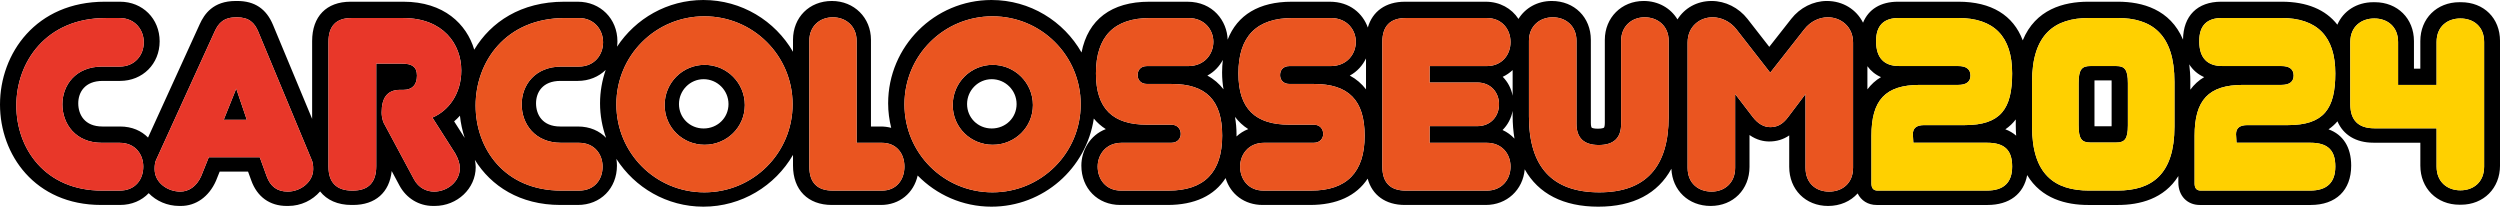
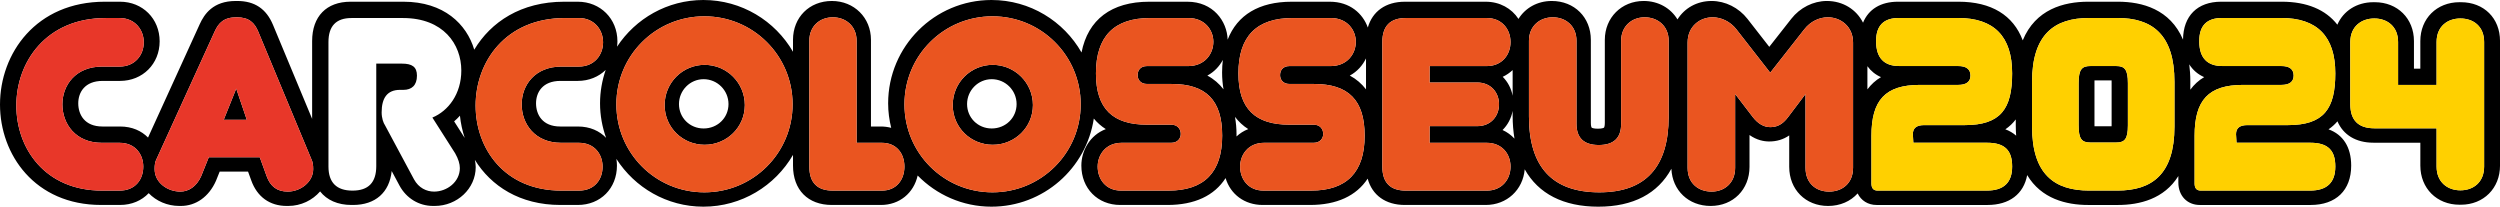
<svg xmlns="http://www.w3.org/2000/svg" id="a" width="407.84" height="33.715" viewBox="0 0 407.84 33.715">
  <defs>
    <style>.b{fill:#000;}.b,.c,.d,.e,.f{stroke-width:0px;}.c{fill:none;}.d{fill:#e83729;}.e{fill:#ffd000;}.f{fill:#ea5520;}</style>
  </defs>
  <path class="c" d="M246.766,15.616v-4.185c-.476.444-1.016.821-1.62,1.098.816.815,1.387,1.875,1.62,3.086Z" />
-   <path class="c" d="M222.846,14.576v-5.047c-.553,1.141-1.432,2.149-2.644,2.802,1.061.563,1.933,1.324,2.644,2.246Z" />
  <path class="c" d="M199.601,14.571c-.149-.857-.235-1.77-.235-2.753,0-.715.049-1.39.123-2.043-.558,1.04-1.402,1.949-2.527,2.555,1.058.562,1.93,1.321,2.639,2.241Z" />
  <path class="c" d="M203.637,21.062c-.85-.534-1.563-1.212-2.166-1.998.159.902.252,1.865.252,2.913,0,.098-.009.189-.01.286.542-.499,1.177-.919,1.924-1.202Z" />
  <path class="c" d="M161.784,12.919c-2.216,0-4.019,1.821-4.019,4.059s1.765,3.98,4.019,3.98c2.276,0,4.059-1.748,4.059-3.98s-1.821-4.059-4.059-4.059Z" />
  <path class="c" d="M114.785,12.919c-2.216,0-4.02,1.821-4.02,4.059s1.766,3.98,4.02,3.98c2.276,0,4.059-1.748,4.059-3.98s-1.821-4.059-4.059-4.059Z" />
  <path class="c" d="M306.861,12.582c-.911-.393-1.652-1.003-2.22-1.782v3.78c.605-.806,1.334-1.483,2.22-1.998Z" />
-   <path class="c" d="M357.32,14.633c.612-.83,1.354-1.525,2.26-2.051-1.027-.443-1.848-1.156-2.435-2.086.103.847.175,1.738.175,2.723v1.414Z" />
  <path class="c" d="M246.766,18.096c-.235,1.225-.815,2.297-1.646,3.116.747.337,1.399.82,1.945,1.403-.192-1.169-.299-2.416-.299-3.757v-.762Z" />
  <path class="c" d="M344.481,13.419c0-.111-.001-.211-.004-.3h-2.789c-.003.089-.004.188-.004.3v6.878c0,.11.001.21.004.299h2.789c.003-.089.004-.188.004-.299v-6.878Z" />
  <path class="c" d="M74.086,19.798l1.723,2.703c-.386-1.179-.649-2.396-.777-3.628-.297.328-.609.64-.946.925Z" />
  <path class="c" d="M328.845,20.497v-1.015c-.459.6-1.015,1.148-1.701,1.614.68.247,1.263.602,1.764,1.037-.036-.526-.063-1.063-.063-1.636Z" />
  <path class="c" d="M98.806,11.412c-1.15,1.116-2.735,1.787-4.542,1.787h-2.84c-2.934,0-3.979,1.89-3.979,3.658,0,1.828,1.035,3.78,3.938,3.78h2.88c2.001,0,3.541.737,4.609,1.848-.627-1.763-.987-3.652-.987-5.628,0-1.907.333-3.734.92-5.445Z" />
  <path class="b" d="M114.946,10.58c-3.6,0-6.519,2.92-6.519,6.559s2.919,6.479,6.519,6.479,6.559-2.84,6.559-6.479-2.959-6.559-6.559-6.559ZM114.785,20.958c-2.254,0-4.02-1.748-4.02-3.98s1.803-4.059,4.02-4.059c2.238,0,4.059,1.821,4.059,4.059s-1.783,3.98-4.059,3.98Z" />
  <path class="b" d="M161.945,10.58c-3.6,0-6.519,2.92-6.519,6.559s2.919,6.479,6.519,6.479,6.559-2.84,6.559-6.479-2.959-6.559-6.559-6.559ZM161.784,20.958c-2.253,0-4.019-1.748-4.019-3.98s1.803-4.059,4.019-4.059c2.238,0,4.059,1.821,4.059,4.059s-1.783,3.98-4.059,3.98Z" />
  <path class="b" d="M401.461.36c-.04,0-.078.005-.118.005-.041,0-.081-.005-.122-.005-3.696,0-6.379,2.666-6.379,6.339v4.499h-1.04v-4.499c0-3.673-2.683-6.339-6.379-6.339-.041,0-.08.005-.12.005-.04,0-.079-.005-.12-.005-2.735,0-4.914,1.445-5.878,3.668-1.903-2.454-4.974-3.749-9.083-3.749h-9.878c-3.869,0-6.184,2.314-6.214,6.188-2.105-4.951-6.645-6.188-10.628-6.188h-4.839c-4.015,0-8.601,1.251-10.682,6.304-1.54-4.098-5.124-6.304-10.478-6.304h-9.879c-2.828,0-4.813,1.247-5.696,3.425-1.071-2.14-3.258-3.545-5.906-3.545-2.21,0-4.382,1.092-5.805,2.916l-3.586,4.566-3.556-4.561c-1.429-1.829-3.616-2.921-5.85-2.921-2.405,0-4.427,1.174-5.571,3.009-1.101-1.83-3.109-3.009-5.512-3.009-3.614,0-6.339,2.726-6.339,6.34v13.557c0,.515-.101.732-.127.763-.038.037-.319.177-1.013.177s-.975-.14-1.012-.177c-.027-.03-.127-.248-.127-.763V6.5c0-3.673-2.683-6.34-6.379-6.34-2.351,0-4.323,1.143-5.427,2.926-1.121-1.716-3.051-2.805-5.335-2.805h-13.198c-3.12,0-5.292,1.569-6.044,4.213-.815-2.289-2.928-4.213-6.197-4.213h-6.239c-5.302,0-8.865,2.164-10.43,6.186-.094-3.034-2.386-6.186-6.571-6.186h-6.238c-6.158,0-9.975,2.917-11.03,8.279-2.908-5.103-8.398-8.56-14.691-8.56-9.295,0-16.857,7.562-16.857,16.857,0,1.38.185,2.714.499,3.998-.53-.138-1.09-.218-1.681-.218h-1.62V6.5c0-3.614-2.742-6.34-6.379-6.34-3.673,0-6.34,2.667-6.34,6.34v1.945c-2.925-5.039-8.376-8.445-14.621-8.445-5.883,0-11.065,3.034-14.082,7.614.036-.286.06-.576.06-.874,0-3.682-2.777-6.459-6.459-6.459h-2.24c-7.026,0-11.953,3.307-14.658,7.826-1.239-4.178-4.956-7.826-11.54-7.826h-8.647c-3.919,0-6.26,2.399-6.26,6.419v12.691l-6.386-15.334c-1.094-2.622-3-3.896-5.827-3.896-.039,0-.071.008-.11.008-.048,0-.09-.008-.138-.008-3.716,0-5.132,2.157-5.875,3.782l-8.434,18.498c-1.066-1.086-2.591-1.803-4.565-1.803h-2.879c-2.905,0-3.939-1.952-3.939-3.78,0-1.769,1.045-3.658,3.979-3.658h2.839c3.683,0,6.46-2.777,6.46-6.46S23.268.28,19.585.28h-2.487C5.873.28,0,8.72,0,17.058c0,8.139,5.667,16.378,16.498,16.378h3.087c1.904,0,3.534-.72,4.673-1.922,1.228,1.274,3.012,2.083,5.001,2.083.032,0,.062-.007.094-.007.052.001.102.007.154.007,2.45,0,4.576-1.498,5.72-4.086l.609-1.514h4.63l.517,1.421c.962,2.694,3.02,4.179,5.794,4.179.049,0,.096-.006.145-.007.035,0,.067.007.103.007,2.076,0,3.962-.938,5.194-2.37,1.105,1.413,2.87,2.21,5.121,2.21.03,0,.056-.006.085-.006.055,0,.107.006.163.006,3.663,0,5.953-2.058,6.311-5.536l1.281,2.388c1.124,2.071,3.171,3.308,5.477,3.308.049,0,.097-.006.145-.007.035,0,.069.007.104.007,3.694,0,6.699-2.844,6.699-6.34,0-.382-.056-.776-.138-1.176,2.644,4.262,7.329,7.355,13.959,7.355h2.84c3.696,0,6.379-2.7,6.379-6.42,0-.367-.033-.734-.091-1.097,2.999,4.68,8.233,7.796,14.193,7.796,6.245,0,11.696-3.406,14.621-8.445v1.746c0,3.96,2.429,6.42,6.34,6.42h7.999c3.036,0,5.359-1.945,5.997-4.804,3.062,3.131,7.326,5.083,12.042,5.083,8.47,0,15.484-6.256,16.693-14.376.558.67,1.207,1.251,1.959,1.723-2.607.985-3.99,3.529-3.99,5.954,0,3.72,2.666,6.42,6.339,6.42h7.719c4.431,0,7.639-1.523,9.473-4.384.783,2.629,3.088,4.384,6.049,4.384h7.719c4.383,0,7.568-1.493,9.411-4.294.731,2.694,2.917,4.294,6.069,4.294h13.198c3.435,0,6.069-2.463,6.351-5.82,2.229,3.98,6.305,6.1,12.01,6.1s9.724-2.152,11.917-6.187c.149,3.533,2.792,6.068,6.405,6.068,3.673,0,6.34-2.684,6.34-6.381v-5.19c1.184.837,2.342,1.052,3.219,1.052,1.224,0,2.304-.327,3.259-.987v5.126c0,3.697,2.667,6.381,6.34,6.381,1.986,0,3.675-.77,4.824-2.046.56,1.156,1.674,1.886,3.099,1.886h18.077c3.582,0,5.913-1.796,6.481-4.877,2.301,3.858,6.357,4.877,9.96,4.877h4.839c3.554,0,7.546-.994,9.862-4.721v1.061c0,2.155,1.439,3.66,3.5,3.66h18.077c4.145,0,6.619-2.4,6.619-6.42,0-3.003-1.315-5.058-3.697-5.921.568-.385,1.047-.827,1.457-1.308.934,2.203,3.005,3.49,5.863,3.49h7.659v3.738c0,3.696,2.683,6.379,6.379,6.379.042,0,.081-.005.122-.005.04,0,.078.005.118.005,3.696,0,6.379-2.683,6.379-6.379V6.699c0-3.732-2.623-6.339-6.379-6.339ZM75.809,22.502l-1.723-2.703c.337-.284.649-.597.946-.925.128,1.232.391,2.449.777,3.628ZM65.738,2.941c6.599,0,9.518,4.279,9.518,8.559,0,3.839-2.12,6.599-4.719,7.679l3.72,5.839c.52.92.76,1.72.76,2.399,0,2.28-2.12,3.84-4.199,3.84-1.24,0-2.52-.6-3.28-2l-4.719-8.799c-.28-.399-.56-1.199-.56-2.119,0-2.319.88-3.68,3-3.68h.56c1.32,0,2.2-.72,2.2-2.319,0-1.439-.8-1.96-2.439-1.96h-4.199v16.718c0,2.68-1.28,3.999-3.879,3.999s-3.919-1.319-3.919-3.919V6.86c0-2.6,1.24-3.919,3.759-3.919h8.399ZM16.659,31.096c-9.318,0-13.998-6.879-13.998-13.878,0-7.078,4.839-14.277,14.597-14.277h2.24c2.56,0,3.959,1.96,3.959,3.959,0,2.04-1.4,3.96-3.959,3.96h-2.839c-4.319,0-6.479,3.039-6.479,6.159,0,3.199,2.16,6.278,6.439,6.278h2.879c2.64,0,3.879,1.96,3.879,3.88,0,2.079-1.28,3.919-3.879,3.919h-2.839ZM34.06,25.657l-1.24,3.08c-.76,1.72-2.08,2.52-3.399,2.52-2.08,0-4.199-1.44-4.199-3.68,0-.68.08-1.199.28-1.56l9.518-20.877c.64-1.399,1.48-2.319,3.6-2.319,2.04,0,2.919.92,3.52,2.359l8.678,20.837c.2.399.28.92.28,1.56,0,2.12-2.08,3.68-4.16,3.68-1.72,0-2.839-.84-3.439-2.52l-1.12-3.08h-8.318ZM94.425,31.096h-2.839c-9.318,0-13.998-6.879-13.998-13.878,0-7.078,4.839-14.277,14.597-14.277h2.24c2.56,0,3.959,1.96,3.959,3.959,0,2.04-1.4,3.96-3.959,3.96h-2.839c-4.319,0-6.479,3.039-6.479,6.158,0,3.2,2.16,6.279,6.439,6.279h2.879c2.64,0,3.879,1.96,3.879,3.88,0,2.079-1.28,3.919-3.879,3.919ZM94.265,20.637h-2.88c-2.904,0-3.938-1.952-3.938-3.78,0-1.769,1.045-3.658,3.979-3.658h2.84c1.806,0,3.392-.671,4.542-1.787-.586,1.711-.92,3.538-.92,5.445,0,1.976.359,3.865.987,5.628-1.068-1.111-2.608-1.848-4.609-1.848ZM114.906,31.377c-7.959,0-14.358-6.399-14.358-14.358s6.399-14.357,14.358-14.357,14.397,6.399,14.397,14.357-6.439,14.358-14.397,14.358ZM359.581,12.582c-.906.526-1.648,1.221-2.26,2.051v-1.414c0-.985-.071-1.876-.175-2.723.587.93,1.408,1.643,2.435,2.086ZM345.416,2.934c5.639,0,9.318,2.64,9.318,10.438v7.278c0,7.799-3.679,10.438-9.318,10.438h-4.599c-5.639,0-9.318-2.64-9.318-10.438v-7.278c0-7.799,3.679-10.438,9.318-10.438h4.599ZM328.845,19.482v1.015c0,.573.027,1.11.063,1.636-.501-.435-1.083-.79-1.764-1.037.686-.465,1.241-1.013,1.701-1.614ZM304.641,10.8c.568.779,1.31,1.389,2.22,1.782-.887.515-1.615,1.192-2.22,1.998v-3.78ZM246.766,11.431v4.185c-.233-1.211-.804-2.271-1.62-3.086.604-.278,1.144-.654,1.62-1.098ZM222.846,9.529v5.047c-.711-.922-1.583-1.683-2.644-2.246,1.212-.653,2.091-1.661,2.644-2.802ZM199.489,9.776c-.074.653-.123,1.327-.123,2.043,0,.983.086,1.896.235,2.753-.71-.92-1.581-1.679-2.639-2.241,1.125-.606,1.969-1.515,2.527-2.555ZM147.545,27.177c0,2.119-1.28,3.919-3.679,3.919h-7.999c-2.56,0-3.839-1.319-3.839-3.919V6.661c0-2.439,1.76-3.84,3.839-3.84s3.879,1.4,3.879,3.84v16.637h4.12c2.399,0,3.679,1.76,3.679,3.88ZM161.905,31.377c-7.959,0-14.358-6.399-14.358-14.358s6.399-14.357,14.358-14.357,14.397,6.399,14.397,14.357-6.439,14.358-14.397,14.358ZM190.625,31.096h-7.719c-2.56,0-3.839-1.92-3.839-3.919,0-1.92,1.32-3.88,3.919-3.88h8.079c1.08,0,1.56-.76,1.56-1.439,0-.76-.479-1.52-1.56-1.52h-4c-5.479,0-8.278-2.56-8.278-8.359,0-6.039,2.959-9.038,8.838-9.038h6.239c2.68,0,4.08,1.96,4.08,3.879,0,1.96-1.4,3.96-4.119,3.96h-6.719c-1.08,0-1.52.72-1.52,1.479,0,.68.44,1.439,1.52,1.439h4c5.639,0,8.279,2.64,8.279,8.438,0,5.96-2.92,8.959-8.759,8.959ZM201.471,19.064c.602.786,1.315,1.464,2.166,1.998-.747.282-1.382.703-1.924,1.202.001-.097.01-.188.01-.286,0-1.048-.093-2.011-.252-2.913ZM213.865,31.096h-7.719c-2.56,0-3.839-1.92-3.839-3.919,0-1.92,1.32-3.88,3.919-3.88h8.079c1.08,0,1.56-.76,1.56-1.439,0-.76-.48-1.52-1.56-1.52h-4c-5.479,0-8.278-2.56-8.278-8.359,0-6.039,2.959-9.038,8.838-9.038h6.239c2.68,0,4.08,1.96,4.08,3.879,0,1.96-1.4,3.96-4.119,3.96h-6.719c-1.08,0-1.52.72-1.52,1.479,0,.68.44,1.439,1.52,1.439h4c5.639,0,8.279,2.64,8.279,8.438,0,5.96-2.92,8.959-8.759,8.959ZM242.543,31.096h-13.198c-2.56,0-3.839-1.319-3.839-3.919V6.86c0-2.6,1.28-3.919,3.839-3.919h13.198c2.44,0,3.879,1.8,3.879,3.919s-1.439,3.92-3.879,3.92h-9.318v2.68h7.759c2.24,0,3.56,1.64,3.56,3.559s-1.32,3.56-3.56,3.56h-7.759v2.72h9.318c2.44,0,3.879,1.76,3.879,3.88s-1.439,3.919-3.879,3.919ZM245.12,21.211c.831-.819,1.411-1.89,1.646-3.116v.762c0,1.341.107,2.587.299,3.757-.547-.584-1.199-1.067-1.945-1.403ZM272.222,19.018c0,8.238-3.759,12.358-11.318,12.358-7.639,0-11.478-4.12-11.478-12.358V6.661c0-2.439,1.799-3.84,3.879-3.84,2.12,0,3.879,1.4,3.879,3.84v13.558c0,2.279,1.2,3.439,3.64,3.439s3.639-1.16,3.639-3.439V6.661c0-2.439,1.8-3.84,3.839-3.84,2.12,0,3.919,1.4,3.919,3.84v12.357ZM302.302,27.377c0,2.56-1.8,3.88-3.919,3.88-2.08,0-3.839-1.32-3.839-3.88v-12.038l-2.839,3.76c-.92,1.24-1.84,1.64-2.919,1.64-1.04,0-2-.56-2.84-1.64l-2.879-3.76v12.038c0,2.52-1.8,3.88-3.839,3.88-2.12,0-3.919-1.32-3.919-3.88V6.94c0-2.6,1.96-4.119,4.08-4.119,1.399,0,2.879.68,3.879,1.96l5.519,7.079,5.559-7.079c1-1.28,2.439-1.96,3.839-1.96,2.12,0,4.119,1.52,4.119,4.119v20.437ZM306.298,31.089c-.68,0-1-.4-1-1.16v-7.799c0-5.799,2.28-8.278,7.879-8.278h6.279c1.32,0,2-.52,2-1.52,0-1.04-.68-1.56-2-1.56h-9.638c-2.44,0-3.72-1.32-3.759-3.92v-.159c0-2.52,1.24-3.76,3.719-3.76h9.638c5.879,0,8.839,2.999,8.839,9.038,0,5.76-1.84,8.439-7.759,8.439h-6.599c-1.24,0-1.84.479-1.84,1.479l.08,1.399h12.038c2.919,0,4.08,1.28,4.08,3.88s-1.36,3.919-4.12,3.919h-17.837ZM359.018,31.089c-.68,0-1-.4-1-1.16v-7.799c0-5.799,2.28-8.278,7.879-8.278h6.279c1.32,0,2-.52,2-1.52,0-1.04-.68-1.56-2-1.56h-9.638c-2.44,0-3.72-1.32-3.759-3.92v-.159c0-2.52,1.24-3.76,3.719-3.76h9.638c5.879,0,8.839,2.999,8.839,9.038,0,5.76-1.84,8.439-7.759,8.439h-6.599c-1.24,0-1.839.479-1.839,1.479l.08,1.399h12.038c2.919,0,4.08,1.28,4.08,3.88s-1.36,3.919-4.12,3.919h-17.837ZM387.336,20.931c-2.599,0-3.919-1.32-3.919-3.92V6.853c0-2.56,1.839-3.839,3.919-3.839s3.879,1.279,3.879,3.839v6.999h6.279v-6.999c0-2.56,1.799-3.839,3.879-3.839,2.12,0,3.879,1.279,3.879,3.839v20.317c0,2.56-1.759,3.879-3.879,3.879-2.08,0-3.879-1.319-3.879-3.879v-6.239h-10.159Z" />
  <path class="f" d="M94.425,23.298h-2.879c-4.279,0-6.439-3.079-6.439-6.279,0-3.119,2.16-6.158,6.479-6.158h2.839c2.56,0,3.959-1.92,3.959-3.96,0-1.999-1.4-3.959-3.959-3.959h-2.24c-9.758,0-14.597,7.199-14.597,14.277,0,6.999,4.679,13.878,13.998,13.878h2.839c2.6,0,3.879-1.84,3.879-3.919,0-1.92-1.24-3.88-3.879-3.88Z" />
  <path class="f" d="M114.906,2.661c-7.959,0-14.358,6.399-14.358,14.357s6.399,14.358,14.358,14.358,14.397-6.399,14.397-14.358-6.439-14.357-14.397-14.357ZM114.946,23.618c-3.6,0-6.519-2.84-6.519-6.479s2.919-6.559,6.519-6.559,6.559,2.92,6.559,6.559-2.959,6.479-6.559,6.479Z" />
  <path class="f" d="M143.866,23.298h-4.12V6.661c0-2.439-1.8-3.84-3.879-3.84s-3.839,1.4-3.839,3.84v20.517c0,2.6,1.28,3.919,3.839,3.919h7.999c2.399,0,3.679-1.8,3.679-3.919s-1.28-3.88-3.679-3.88Z" />
  <path class="f" d="M161.905,2.661c-7.959,0-14.358,6.399-14.358,14.357s6.399,14.358,14.358,14.358,14.397-6.399,14.397-14.358-6.439-14.357-14.397-14.357ZM161.945,23.618c-3.6,0-6.519-2.84-6.519-6.479s2.919-6.559,6.519-6.559,6.559,2.92,6.559,6.559-2.959,6.479-6.559,6.479Z" />
  <path class="f" d="M191.105,13.699h-4c-1.08,0-1.52-.76-1.52-1.439,0-.76.44-1.479,1.52-1.479h6.719c2.719,0,4.119-2,4.119-3.96,0-1.919-1.4-3.879-4.08-3.879h-6.239c-5.879,0-8.838,2.999-8.838,9.038,0,5.8,2.799,8.359,8.278,8.359h4c1.08,0,1.56.76,1.56,1.52,0,.68-.479,1.439-1.56,1.439h-8.079c-2.6,0-3.919,1.96-3.919,3.88,0,1.999,1.28,3.919,3.839,3.919h7.719c5.839,0,8.759-2.999,8.759-8.959,0-5.799-2.64-8.438-8.279-8.438Z" />
  <path class="f" d="M214.345,13.699h-4c-1.08,0-1.52-.76-1.52-1.439,0-.76.44-1.479,1.52-1.479h6.719c2.719,0,4.119-2,4.119-3.96,0-1.919-1.4-3.879-4.08-3.879h-6.239c-5.879,0-8.838,2.999-8.838,9.038,0,5.8,2.799,8.359,8.278,8.359h4c1.08,0,1.56.76,1.56,1.52,0,.68-.48,1.439-1.56,1.439h-8.079c-2.6,0-3.919,1.96-3.919,3.88,0,1.999,1.28,3.919,3.839,3.919h7.719c5.839,0,8.759-2.999,8.759-8.959,0-5.799-2.64-8.438-8.279-8.438Z" />
  <path class="f" d="M242.543,23.298h-9.318v-2.72h7.759c2.24,0,3.56-1.64,3.56-3.56s-1.32-3.559-3.56-3.559h-7.759v-2.68h9.318c2.44,0,3.879-1.8,3.879-3.92s-1.439-3.919-3.879-3.919h-13.198c-2.56,0-3.839,1.319-3.839,3.919v20.317c0,2.6,1.28,3.919,3.839,3.919h13.198c2.44,0,3.879-1.8,3.879-3.919s-1.439-3.88-3.879-3.88Z" />
  <path class="f" d="M268.303,2.821c-2.04,0-3.839,1.4-3.839,3.84v13.558c0,2.279-1.2,3.439-3.639,3.439s-3.64-1.16-3.64-3.439V6.661c0-2.439-1.759-3.84-3.879-3.84-2.08,0-3.879,1.4-3.879,3.84v12.357c0,8.238,3.839,12.358,11.478,12.358,7.559,0,11.318-4.12,11.318-12.358V6.661c0-2.439-1.8-3.84-3.919-3.84Z" />
  <path class="f" d="M298.183,2.821c-1.4,0-2.84.68-3.839,1.96l-5.559,7.079-5.519-7.079c-1-1.28-2.48-1.96-3.879-1.96-2.12,0-4.08,1.52-4.08,4.119v20.437c0,2.56,1.8,3.88,3.919,3.88,2.04,0,3.839-1.36,3.839-3.88v-12.038l2.879,3.76c.84,1.08,1.8,1.64,2.84,1.64,1.08,0,2-.399,2.919-1.64l2.839-3.76v12.038c0,2.56,1.76,3.88,3.839,3.88,2.12,0,3.919-1.32,3.919-3.88V6.94c0-2.6-2-4.119-4.119-4.119Z" />
  <path class="b" d="M345.216,23.25c1.399,0,1.919-.56,1.919-2.8v-6.878c0-2.24-.52-2.8-1.919-2.8h-4.2c-1.399,0-1.919.56-1.919,2.8v6.878c0,2.24.52,2.8,1.919,2.8h4.2ZM341.688,20.596c-.003-.089-.004-.188-.004-.299v-6.878c0-.111.001-.211.004-.3h2.789c.003.089.004.188.004.3v6.878c0,.11-.001.21-.004.299h-2.789Z" />
  <path class="e" d="M324.135,31.089c2.76,0,4.12-1.319,4.12-3.919s-1.16-3.88-4.08-3.88h-12.038l-.08-1.399c0-1,.6-1.479,1.84-1.479h6.599c5.919,0,7.759-2.68,7.759-8.439,0-6.039-2.96-9.038-8.839-9.038h-9.638c-2.479,0-3.719,1.24-3.719,3.76v.159c.04,2.6,1.319,3.92,3.759,3.92h9.638c1.32,0,2,.52,2,1.56,0,1-.68,1.52-2,1.52h-6.279c-5.599,0-7.879,2.479-7.879,8.278v7.799c0,.76.32,1.16,1,1.16h17.837Z" />
  <path class="e" d="M331.498,13.372v7.278c0,7.799,3.679,10.438,9.318,10.438h4.599c5.639,0,9.318-2.64,9.318-10.438v-7.278c0-7.799-3.679-10.438-9.318-10.438h-4.599c-5.639,0-9.318,2.64-9.318,10.438ZM339.097,20.451v-6.878c0-2.24.52-2.8,1.919-2.8h4.2c1.399,0,1.919.56,1.919,2.8v6.878c0,2.24-.52,2.8-1.919,2.8h-4.2c-1.399,0-1.919-.56-1.919-2.8Z" />
  <path class="e" d="M376.855,31.089c2.76,0,4.12-1.319,4.12-3.919s-1.16-3.88-4.08-3.88h-12.038l-.08-1.399c0-1,.6-1.479,1.839-1.479h6.599c5.919,0,7.759-2.68,7.759-8.439,0-6.039-2.96-9.038-8.839-9.038h-9.638c-2.479,0-3.719,1.24-3.719,3.76v.159c.04,2.6,1.319,3.92,3.759,3.92h9.638c1.32,0,2,.52,2,1.56,0,1-.68,1.52-2,1.52h-6.279c-5.599,0-7.879,2.479-7.879,8.278v7.799c0,.76.32,1.16,1,1.16h17.837Z" />
  <path class="e" d="M397.495,20.931v6.239c0,2.56,1.799,3.879,3.879,3.879,2.12,0,3.879-1.319,3.879-3.879V6.853c0-2.56-1.759-3.839-3.879-3.839-2.08,0-3.879,1.279-3.879,3.839v6.999h-6.279v-6.999c0-2.56-1.799-3.839-3.879-3.839s-3.919,1.279-3.919,3.839v10.158c0,2.6,1.32,3.92,3.919,3.92h10.159Z" />
  <polygon class="b" points="38.539 14.459 36.499 19.539 40.258 19.539 38.539 14.459" />
  <path class="d" d="M23.378,27.178c0-1.92-1.24-3.88-3.879-3.88h-2.879c-4.279,0-6.439-3.079-6.439-6.278,0-3.12,2.16-6.159,6.479-6.159h2.839c2.56,0,3.959-1.92,3.959-3.96,0-1.999-1.4-3.959-3.959-3.959h-2.24C7.5,2.941,2.661,10.14,2.661,17.219c0,6.999,4.679,13.878,13.998,13.878h2.839c2.6,0,3.879-1.84,3.879-3.919Z" />
  <path class="d" d="M43.498,28.737c.6,1.68,1.72,2.52,3.439,2.52,2.08,0,4.16-1.56,4.16-3.68,0-.64-.08-1.16-.28-1.56l-8.678-20.837c-.6-1.439-1.48-2.359-3.52-2.359-2.12,0-2.959.92-3.6,2.319l-9.518,20.877c-.2.36-.28.88-.28,1.56,0,2.239,2.12,3.68,4.199,3.68,1.32,0,2.64-.8,3.399-2.52l1.24-3.08h8.318l1.12,3.08ZM40.258,19.539h-3.759l2.04-5.08,1.72,5.08Z" />
-   <path class="d" d="M53.58,6.86v20.317c0,2.6,1.32,3.919,3.919,3.919s3.879-1.319,3.879-3.999V10.38h4.199c1.64,0,2.439.521,2.439,1.96,0,1.6-.88,2.319-2.2,2.319h-.56c-2.12,0-3,1.36-3,3.68,0,.92.28,1.72.56,2.119l4.719,8.799c.76,1.4,2.04,2,3.28,2,2.08,0,4.199-1.56,4.199-3.84,0-.68-.24-1.479-.76-2.399l-3.72-5.839c2.6-1.08,4.719-3.84,4.719-7.679,0-4.279-2.919-8.559-9.518-8.559h-8.399c-2.52,0-3.759,1.319-3.759,3.919Z" />
</svg>